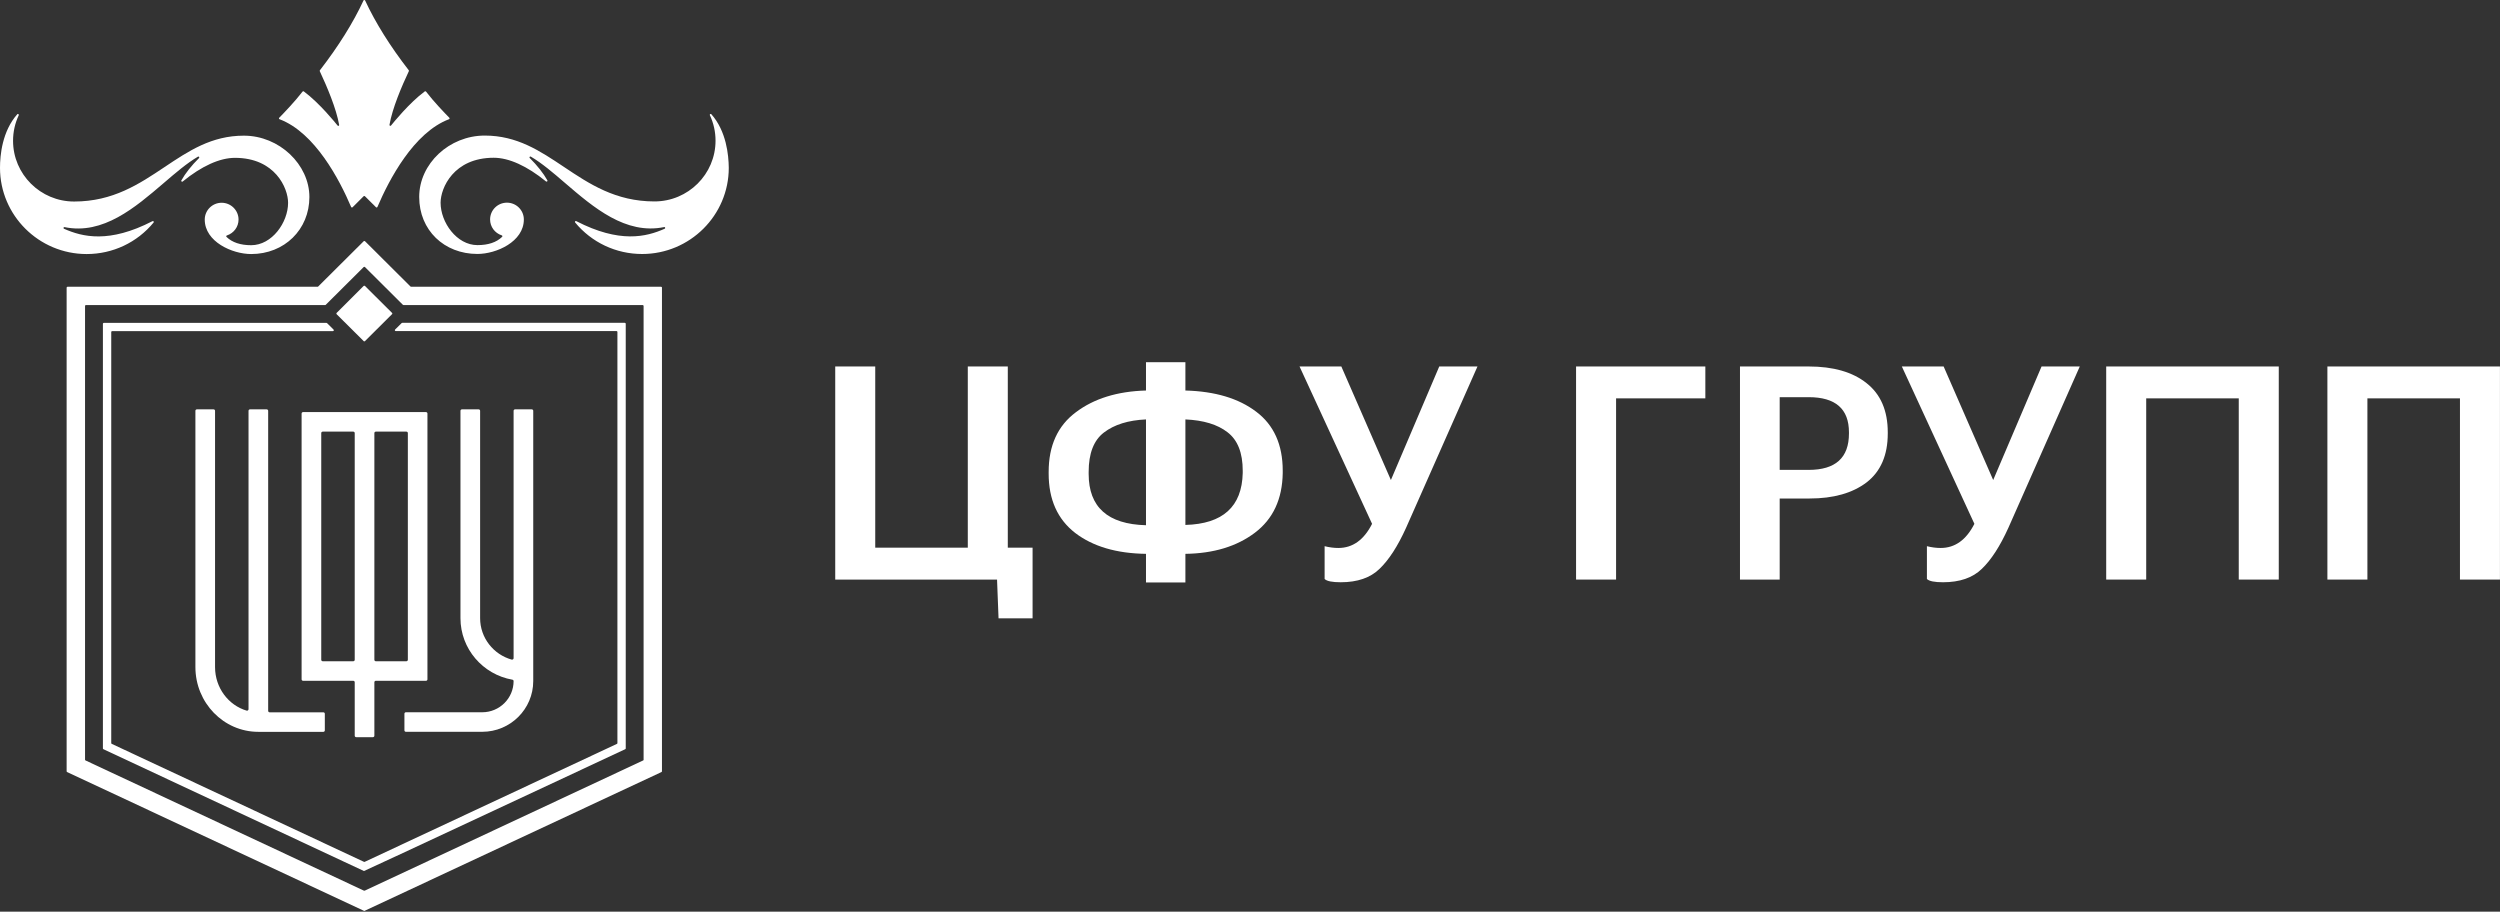
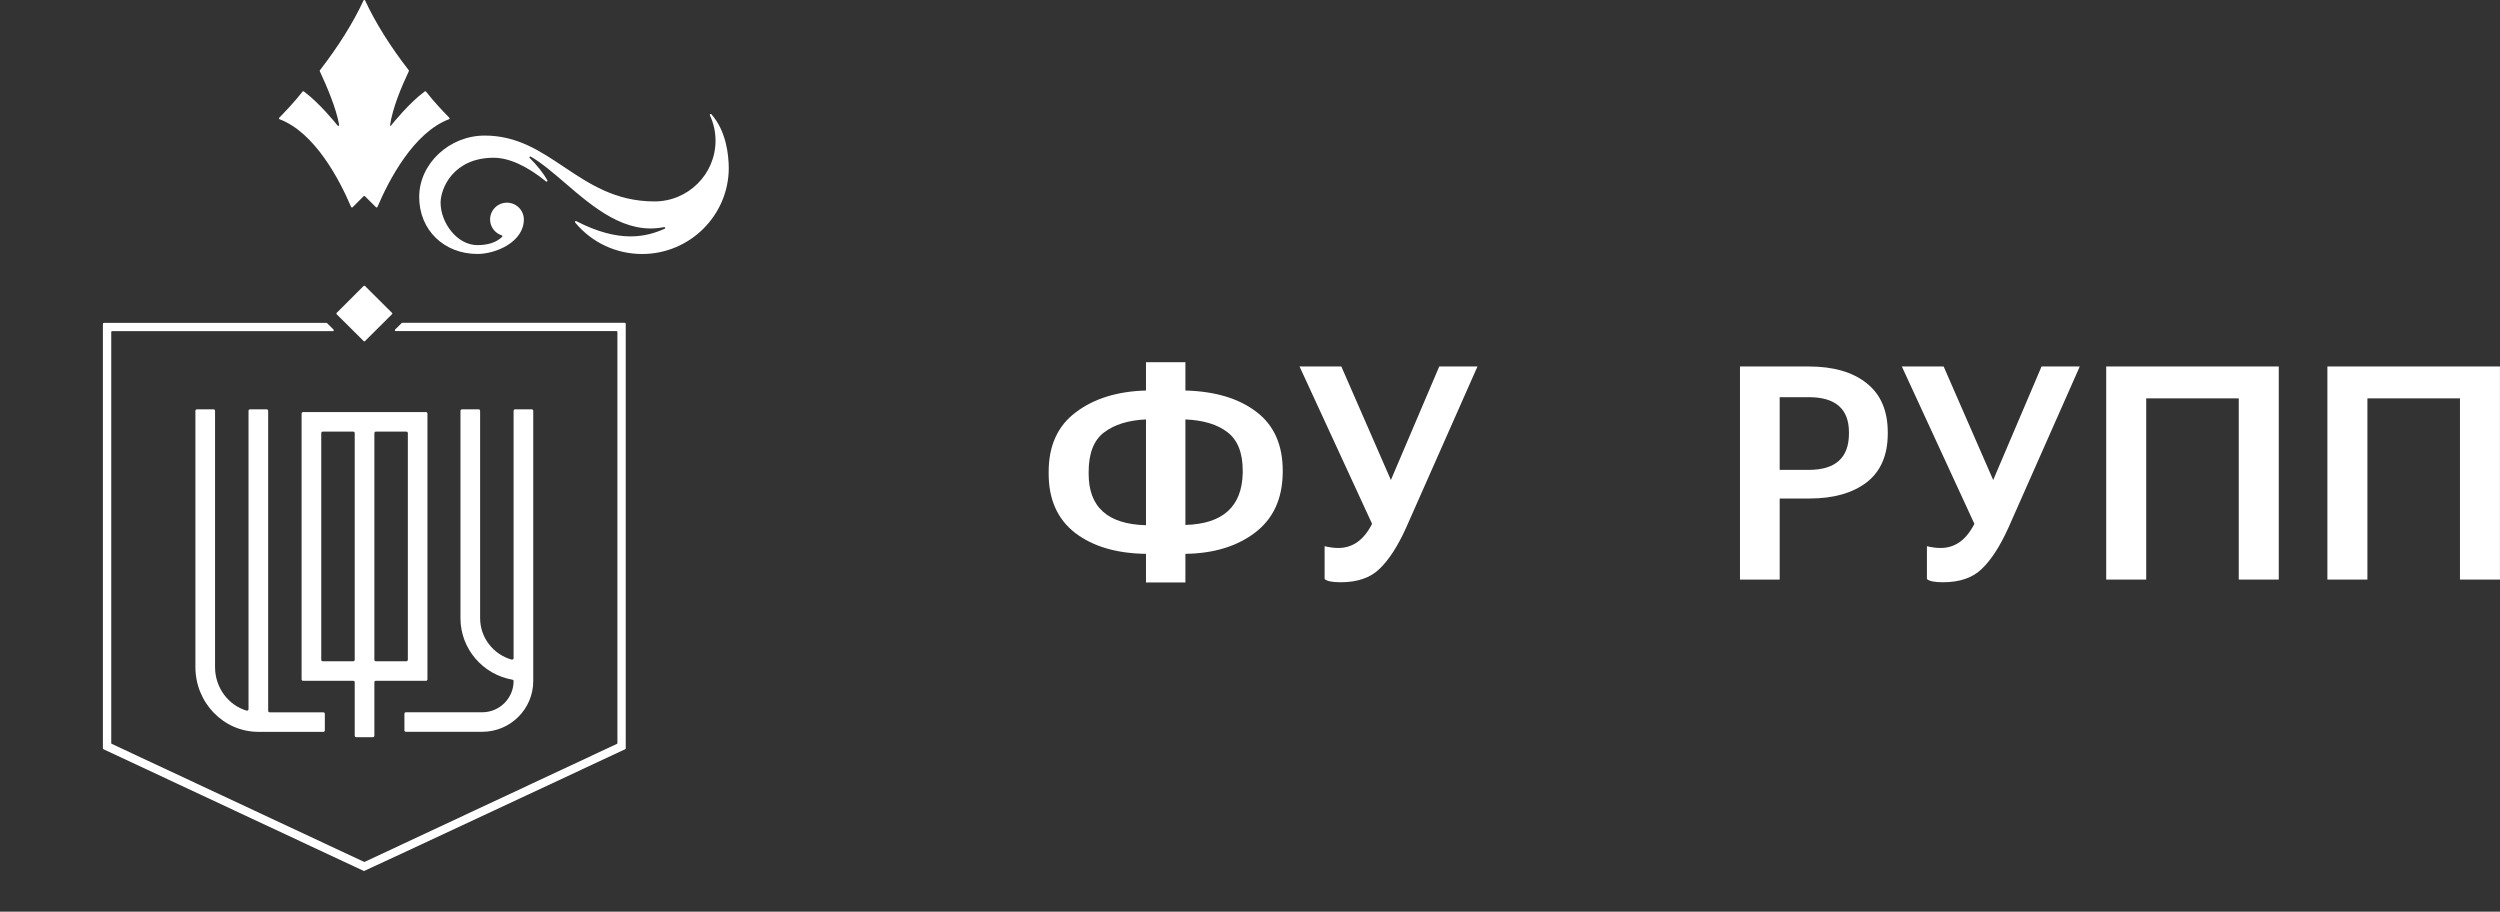
<svg xmlns="http://www.w3.org/2000/svg" width="2575" height="939" viewBox="0 0 2575 939" fill="none">
  <rect x="0" y="0" width="2575" height="939" fill="#333333" stroke="none" />
  <path d="M2533.76 410.312H2438.43V596.957H2397.22V377.465H2574.95V596.957H2533.76V410.312Z" fill="white" />
  <path d="M2305.92 410.312H2210.59V596.957H2169.39V377.465H2347.13V596.957H2305.92V410.312Z" fill="white" />
  <path d="M2001.33 599.72C1992.51 599.72 1986.98 598.594 1984.72 596.343V562.575C1989.64 563.803 1994.36 564.417 1998.87 564.417C2013.63 564.417 2025.21 556.128 2033.62 539.551L1958.89 377.465H2001.94L2052.99 494.425L2102.81 377.465H2142.17L2068.67 543.542C2060.06 562.575 2050.94 576.696 2041.3 585.906C2031.87 595.115 2018.55 599.72 2001.33 599.72Z" fill="white" />
  <path d="M1792.18 377.465H1862.91C1888.33 377.465 1908.22 383.195 1922.57 394.656C1937.12 406.117 1944.4 423 1944.4 445.308V446.536C1944.4 468.843 1937.12 485.625 1922.57 496.881C1908.01 507.932 1888.43 513.458 1863.83 513.458H1833.08V596.957H1792.18V377.465ZM1862.91 483.988C1890.58 483.988 1904.42 471.504 1904.42 446.536V445.308C1904.42 421.159 1890.58 409.084 1862.91 409.084H1833.08V483.988H1862.91Z" fill="white" />
-   <path d="M1623.35 377.465H1756.51V410.312H1664.56V596.957H1623.35V377.465Z" fill="white" />
  <path d="M1380.95 599.72C1372.14 599.72 1366.6 598.594 1364.35 596.343V562.575C1369.27 563.803 1373.98 564.417 1378.49 564.417C1393.26 564.417 1404.84 556.128 1413.24 539.551L1338.52 377.465H1381.57L1432.62 494.425L1482.43 377.465H1521.8L1448.3 543.542C1439.69 562.575 1430.57 576.696 1420.93 585.906C1411.5 595.115 1398.17 599.72 1380.95 599.72Z" fill="white" />
  <path d="M1220.96 402.232C1251.51 403.05 1275.8 410.316 1293.84 424.027C1312.09 437.739 1321.21 458 1321.21 484.81V487.266C1320.8 514.075 1311.27 534.541 1292.61 548.662C1273.96 562.783 1250.07 570.048 1220.96 570.458V599.928H1180.37V570.458C1150.03 570.048 1125.73 562.885 1107.49 548.969C1089.24 534.848 1080.12 514.485 1080.12 487.88V486.038C1080.12 459.023 1089.45 438.558 1108.1 424.641C1126.76 410.52 1150.85 403.05 1180.37 402.232V373.068H1220.96V402.232ZM1180.37 432.009C1162.12 432.827 1147.67 437.33 1137.01 445.516C1126.55 453.498 1121.32 467.005 1121.32 486.038V488.187C1121.32 522.364 1141.01 539.964 1180.37 540.987V432.009ZM1220.96 540.68C1259.51 539.657 1279.19 521.852 1280.01 487.266V484.81C1280.01 466.391 1274.78 453.191 1264.32 445.209C1254.07 437.228 1239.62 432.827 1220.96 432.009V540.68Z" fill="white" />
-   <path d="M1028.5 636.865L1026.96 596.957H860.289V377.465H901.497V564.11H996.827V377.465H1038.03V564.11H1063.56V636.865H1028.5Z" fill="white" />
  <path d="M440.269 699.711V425.956C440.269 425.112 439.612 424.455 438.758 424.455H312.16C311.306 424.455 310.649 425.112 310.649 425.956V699.711C310.649 700.555 311.306 701.212 312.16 701.212H363.852C364.706 701.212 365.363 701.869 365.363 702.714V757.783C365.363 758.628 366.029 759.285 366.873 759.285H384.092C384.936 759.285 385.602 758.628 385.602 757.783V702.714C385.602 701.869 386.259 701.212 387.113 701.212H438.805C439.612 701.212 440.269 700.555 440.269 699.711ZM418.575 681.085H387.113C386.259 681.085 385.602 680.428 385.602 679.584V446.084C385.602 445.239 386.259 444.582 387.113 444.582H418.575C419.419 444.582 420.085 445.239 420.085 446.084V679.584C420.085 680.428 419.372 681.085 418.575 681.085ZM330.889 679.584V446.084C330.889 445.239 331.546 444.582 332.4 444.582H363.852C364.706 444.582 365.363 445.239 365.363 446.084V679.584C365.363 680.428 364.706 681.085 363.852 681.085H332.4C331.593 681.085 330.889 680.428 330.889 679.584Z" fill="white" />
  <path d="M530.506 421.641C529.661 421.641 529.005 422.298 529.005 423.142V677.895C529.005 678.881 528.01 679.678 527.025 679.397C508.296 674.142 494.522 656.971 494.522 636.703V423.142C494.522 422.298 493.865 421.641 493.011 421.641H475.793C474.948 421.641 474.282 422.298 474.282 423.142V636.703C474.282 668.418 497.402 694.738 527.776 700.087C528.479 700.227 529.005 700.79 529.005 701.494C529.005 719.228 514.517 733.631 496.689 733.631H418.058C417.214 733.631 416.557 734.288 416.557 735.133V752.248C416.557 753.092 417.214 753.749 418.058 753.749H496.689C525.702 753.749 549.235 730.347 549.235 701.494V423.142C549.235 422.298 548.578 421.641 547.724 421.641H530.506Z" fill="white" />
  <path d="M274.712 421.641H257.493C256.64 421.641 255.983 422.298 255.983 423.142V730.441C255.983 731.473 254.988 732.224 254.003 731.943C235.274 726.407 221.5 708.391 221.5 687.091V423.142C221.5 422.298 220.843 421.641 219.989 421.641H202.78C201.926 421.641 201.27 422.298 201.27 423.142V687.091C201.27 723.873 230.32 753.796 266.079 753.796H333.056C333.901 753.796 334.567 753.139 334.567 752.295V735.18C334.567 734.335 333.901 733.679 333.056 733.679H277.724C276.879 733.679 276.213 733.022 276.213 732.177V423.142C276.213 422.344 275.509 421.641 274.712 421.641Z" fill="white" />
-   <path d="M680.917 295.352H423.471C423.236 295.352 423.002 295.258 422.814 295.117L375.926 248.436C375.598 248.107 374.988 248.107 374.613 248.436L327.725 295.117C327.537 295.305 327.303 295.352 327.059 295.352H69.528C69.049 295.352 68.627 295.774 68.627 296.29V794.424C68.627 794.799 68.862 795.081 69.143 795.222C69.143 795.222 374.847 938.221 375.222 938.315C375.598 938.221 681.293 795.222 681.293 795.222C681.63 795.081 681.818 794.753 681.818 794.424V296.29C681.865 295.774 681.443 295.352 680.917 295.352ZM662.948 782.461C662.948 782.836 662.761 783.164 662.432 783.258L375.645 917.391C375.41 917.485 375.129 917.485 374.894 917.391L88.106 783.258C87.778 783.118 87.591 782.789 87.591 782.461V315.103C87.591 314.587 88.013 314.212 88.482 314.212H334.894C335.128 314.212 335.41 314.118 335.55 313.93L374.613 275.037C374.941 274.709 375.598 274.709 375.879 275.037L414.942 313.93C415.082 314.071 415.364 314.212 415.598 314.212H662.001C662.479 314.212 662.901 314.634 662.901 315.103V782.461H662.948Z" fill="white" />
  <path d="M643.573 332.51H414.333C414.098 332.51 413.864 332.603 413.676 332.791L406.93 339.453C406.695 339.688 406.601 340.11 406.742 340.438C406.883 340.767 407.211 341.001 407.586 341.001H635.035C635.551 341.001 635.936 341.377 635.936 341.893V765.384C635.936 765.759 635.738 766.041 635.457 766.181L375.656 887.693C375.421 887.787 375.139 887.787 374.905 887.693L115.103 766.181C114.812 766.041 114.578 765.712 114.578 765.384V341.94C114.578 341.424 115.01 341.049 115.479 341.049H342.927C343.255 341.049 343.584 340.814 343.771 340.485C343.912 340.157 343.818 339.735 343.584 339.5L336.884 332.838C336.697 332.651 336.462 332.556 336.227 332.556H106.94C106.424 332.556 105.992 332.979 105.992 333.448V770.873C105.992 771.248 106.189 771.53 106.518 771.671L374.858 897.171C375.609 897.171 643.996 771.671 643.996 771.671C644.277 771.53 644.512 771.201 644.512 770.873V333.401C644.512 332.932 644.089 332.51 643.573 332.51Z" fill="white" />
  <path d="M375.224 351.651C375.459 351.651 375.693 351.557 375.881 351.369L403.805 323.595C403.993 323.454 404.087 323.219 404.087 322.938C404.087 322.656 403.993 322.469 403.805 322.281L375.881 294.507C375.506 294.179 374.943 294.179 374.567 294.507L346.69 322.328C346.352 322.703 346.352 323.267 346.69 323.595L374.614 351.369C374.755 351.557 374.989 351.651 375.224 351.651Z" fill="white" />
-   <path d="M361.637 213.155C361.778 213.437 362.012 213.625 362.303 213.718C362.631 213.765 362.913 213.671 363.148 213.484L374.567 202.083C374.895 201.755 375.505 201.755 375.834 202.083L387.3 213.484C387.441 213.671 387.675 213.718 387.91 213.718C388.379 213.671 388.67 213.437 388.764 213.155C400.643 185.287 426.024 136.542 462.487 122.795C462.769 122.702 463.003 122.42 463.05 122.138C463.097 121.857 463.003 121.529 462.816 121.294C458.19 116.602 446.639 104.592 438.804 94.317C438.476 93.942 437.913 93.848 437.528 94.129C421.445 106.046 404.659 126.924 402.773 129.27C402.538 129.598 402.107 129.739 401.684 129.551C401.309 129.363 401.075 128.988 401.168 128.566C404.087 111.629 413.62 89.157 421.117 73.299C421.258 72.971 421.211 72.642 421.023 72.361C401.872 47.683 386.737 23.474 376.068 0.486C375.74 -0.162 374.708 -0.162 374.417 0.486C363.758 23.474 348.622 47.636 329.471 72.408C329.284 72.689 329.237 73.064 329.378 73.346C336.828 89.25 346.352 111.723 349.326 128.613C349.42 129.035 349.185 129.411 348.81 129.598C348.435 129.786 347.956 129.645 347.675 129.27C345.836 126.924 329.002 106.046 312.91 94.129C312.535 93.848 311.972 93.895 311.643 94.317C303.761 104.592 292.211 116.602 287.585 121.294C287.35 121.529 287.303 121.81 287.35 122.138C287.397 122.467 287.632 122.702 287.913 122.795C324.376 136.542 349.795 185.287 361.637 213.155Z" fill="white" />
+   <path d="M361.637 213.155C361.778 213.437 362.012 213.625 362.303 213.718C362.631 213.765 362.913 213.671 363.148 213.484L374.567 202.083C374.895 201.755 375.505 201.755 375.834 202.083L387.3 213.484C387.441 213.671 387.675 213.718 387.91 213.718C388.379 213.671 388.67 213.437 388.764 213.155C400.643 185.287 426.024 136.542 462.487 122.795C462.769 122.702 463.003 122.42 463.05 122.138C463.097 121.857 463.003 121.529 462.816 121.294C458.19 116.602 446.639 104.592 438.804 94.317C438.476 93.942 437.913 93.848 437.528 94.129C421.445 106.046 404.659 126.924 402.773 129.27C402.538 129.598 402.107 129.739 401.684 129.551C404.087 111.629 413.62 89.157 421.117 73.299C421.258 72.971 421.211 72.642 421.023 72.361C401.872 47.683 386.737 23.474 376.068 0.486C375.74 -0.162 374.708 -0.162 374.417 0.486C363.758 23.474 348.622 47.636 329.471 72.408C329.284 72.689 329.237 73.064 329.378 73.346C336.828 89.25 346.352 111.723 349.326 128.613C349.42 129.035 349.185 129.411 348.81 129.598C348.435 129.786 347.956 129.645 347.675 129.27C345.836 126.924 329.002 106.046 312.91 94.129C312.535 93.848 311.972 93.895 311.643 94.317C303.761 104.592 292.211 116.602 287.585 121.294C287.35 121.529 287.303 121.81 287.35 122.138C287.397 122.467 287.632 122.702 287.913 122.795C324.376 136.542 349.795 185.287 361.637 213.155Z" fill="white" />
  <path d="M732.667 117.635C732.386 117.306 731.86 117.212 731.485 117.494C731.109 117.728 730.969 118.244 731.156 118.62C735.022 126.877 737.002 135.744 737.002 144.892C737.002 179.423 708.796 207.478 674.078 207.478C634.04 207.478 607.007 189.416 580.922 171.963C556.066 155.355 532.58 139.638 499.279 139.638C462.722 139.638 431.776 168.632 431.776 202.881C431.776 237.129 457.533 261.572 491.726 261.572C511.261 261.572 539.561 248.952 539.561 226.057C539.561 216.533 531.773 208.745 522.155 208.745C512.537 208.745 504.796 216.486 504.796 226.057C504.796 233.517 509.61 240.085 516.826 242.431C517.107 242.525 517.342 242.759 517.435 243.087C517.529 243.416 517.389 243.698 517.201 243.932C511.402 249.609 502.864 252.471 491.773 252.471C470.36 252.471 453.808 228.966 453.808 208.792C453.808 193.685 467.198 162.486 508.521 162.486C524.182 162.486 542.808 170.931 562.39 186.882C562.719 187.164 563.235 187.164 563.563 186.882C563.901 186.601 563.995 186.132 563.798 185.757C559.697 178.438 553.382 170.462 545.594 162.721C545.266 162.392 545.219 161.876 545.547 161.548C545.829 161.172 546.354 161.078 546.73 161.313C558.093 167.975 569.794 177.968 582.151 188.618C611.352 213.671 644.409 242.055 684.081 233.892C684.644 233.751 685.028 234.127 685.122 234.502C685.263 234.924 685.028 235.393 684.644 235.581C665.643 244.073 638.141 250.782 593.514 227.746C593.139 227.559 592.67 227.652 592.388 227.981C592.107 228.309 592.107 228.778 592.388 229.154C609.41 249.797 634.556 261.619 661.392 261.619C710.588 261.619 750.636 221.788 750.636 172.855C750.495 159.765 748.187 135.087 732.667 117.635Z" fill="white" />
-   <path d="M158.201 229.201C158.482 228.873 158.482 228.404 158.201 228.028C157.966 227.7 157.497 227.606 157.074 227.794C112.448 250.829 84.946 244.074 65.945 235.629C65.513 235.441 65.279 234.972 65.419 234.55C65.56 234.174 65.945 233.799 66.508 233.939C106.18 242.103 139.237 213.719 168.484 188.666C180.842 178.063 192.543 168.023 203.906 161.361C204.338 161.126 204.854 161.22 205.088 161.595C205.37 161.971 205.323 162.487 204.994 162.815C197.206 170.556 190.892 178.532 186.791 185.851C186.547 186.226 186.641 186.695 187.026 186.977C187.354 187.258 187.87 187.258 188.152 186.977C207.725 171.025 226.36 162.581 242.02 162.581C283.344 162.581 296.734 193.78 296.734 208.887C296.734 229.107 280.135 252.565 258.722 252.565C247.678 252.565 239.14 249.703 233.294 244.026C233.059 243.792 232.966 243.51 233.059 243.182C233.153 242.854 233.341 242.619 233.669 242.525C240.838 240.18 245.699 233.611 245.699 226.152C245.699 216.628 237.873 208.839 228.293 208.839C218.713 208.839 210.887 216.581 210.887 226.152C210.887 249 239.187 261.667 258.722 261.667C292.915 261.667 318.671 236.426 318.671 202.975C318.671 169.524 287.773 139.732 251.169 139.732C217.868 139.732 194.382 155.449 169.526 172.058C143.394 189.51 116.408 207.573 76.37 207.573C41.699 207.573 13.446 179.517 13.446 144.987C13.446 135.838 15.426 126.971 19.292 118.714C19.48 118.292 19.339 117.823 18.963 117.541C18.635 117.213 18.11 117.307 17.828 117.635C2.308 135.088 0 159.766 0 172.902C0 221.835 40.047 261.667 89.243 261.667C116.079 261.667 141.226 249.844 158.201 229.201Z" fill="white" />
</svg>